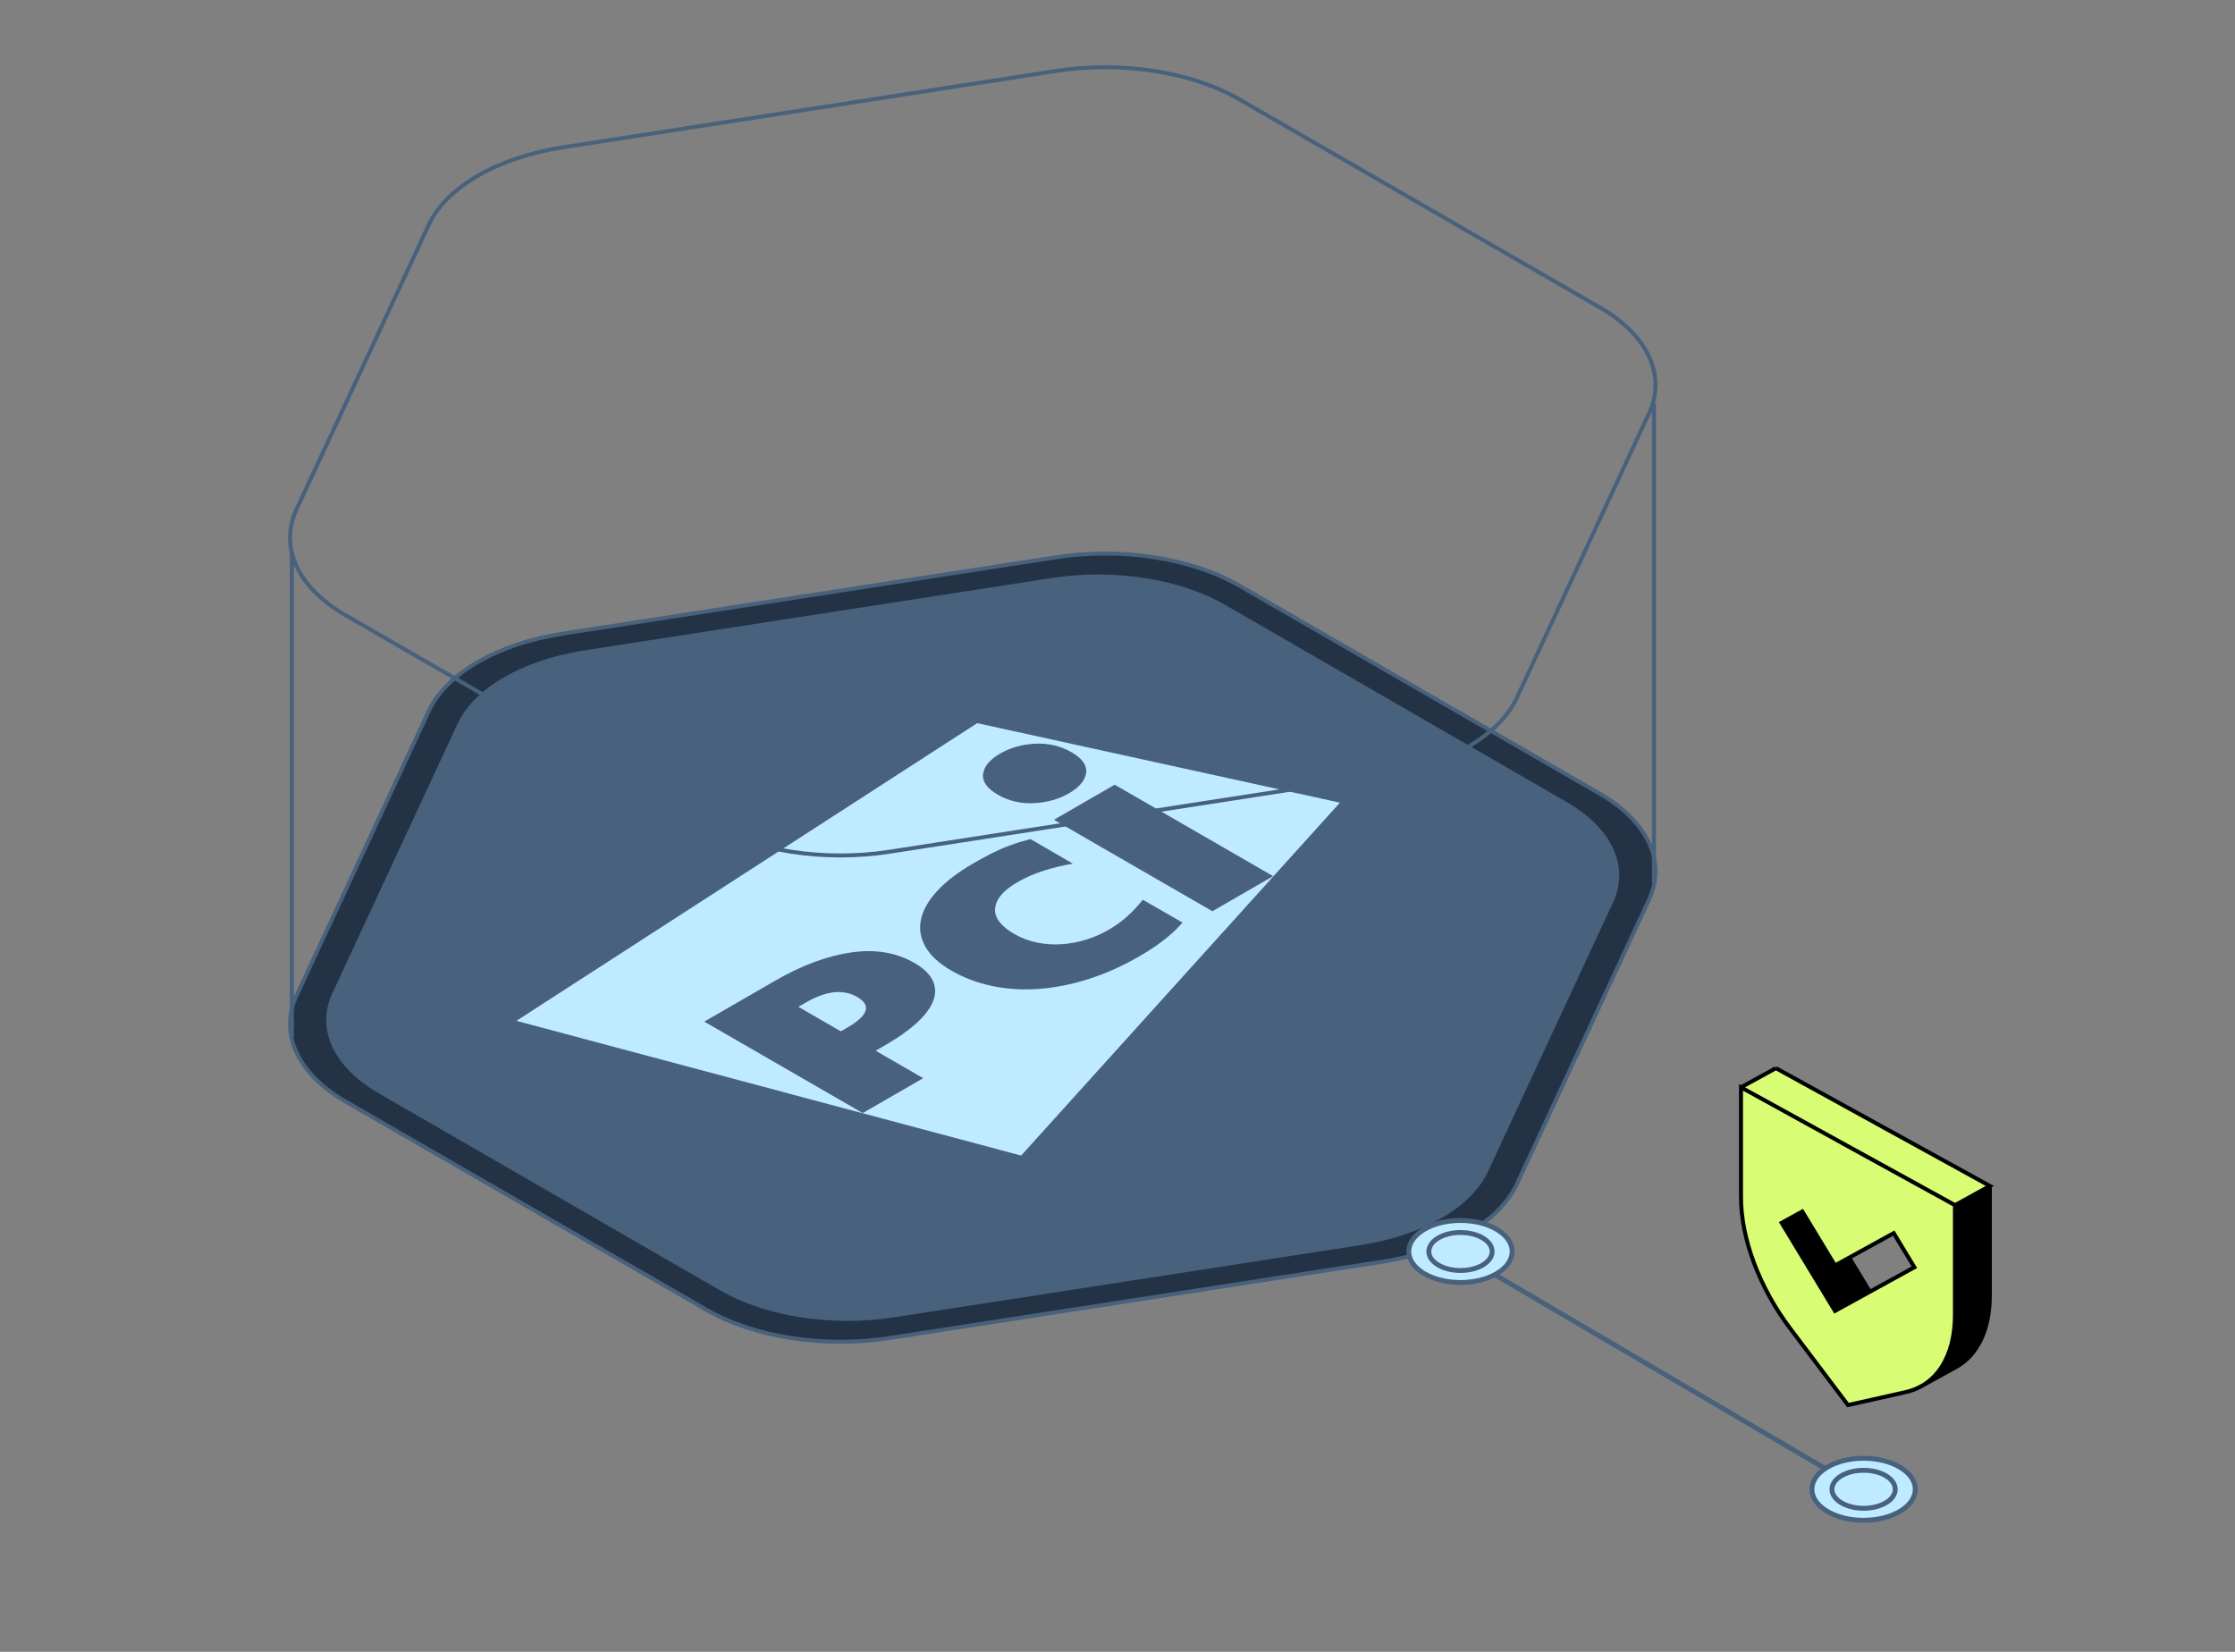
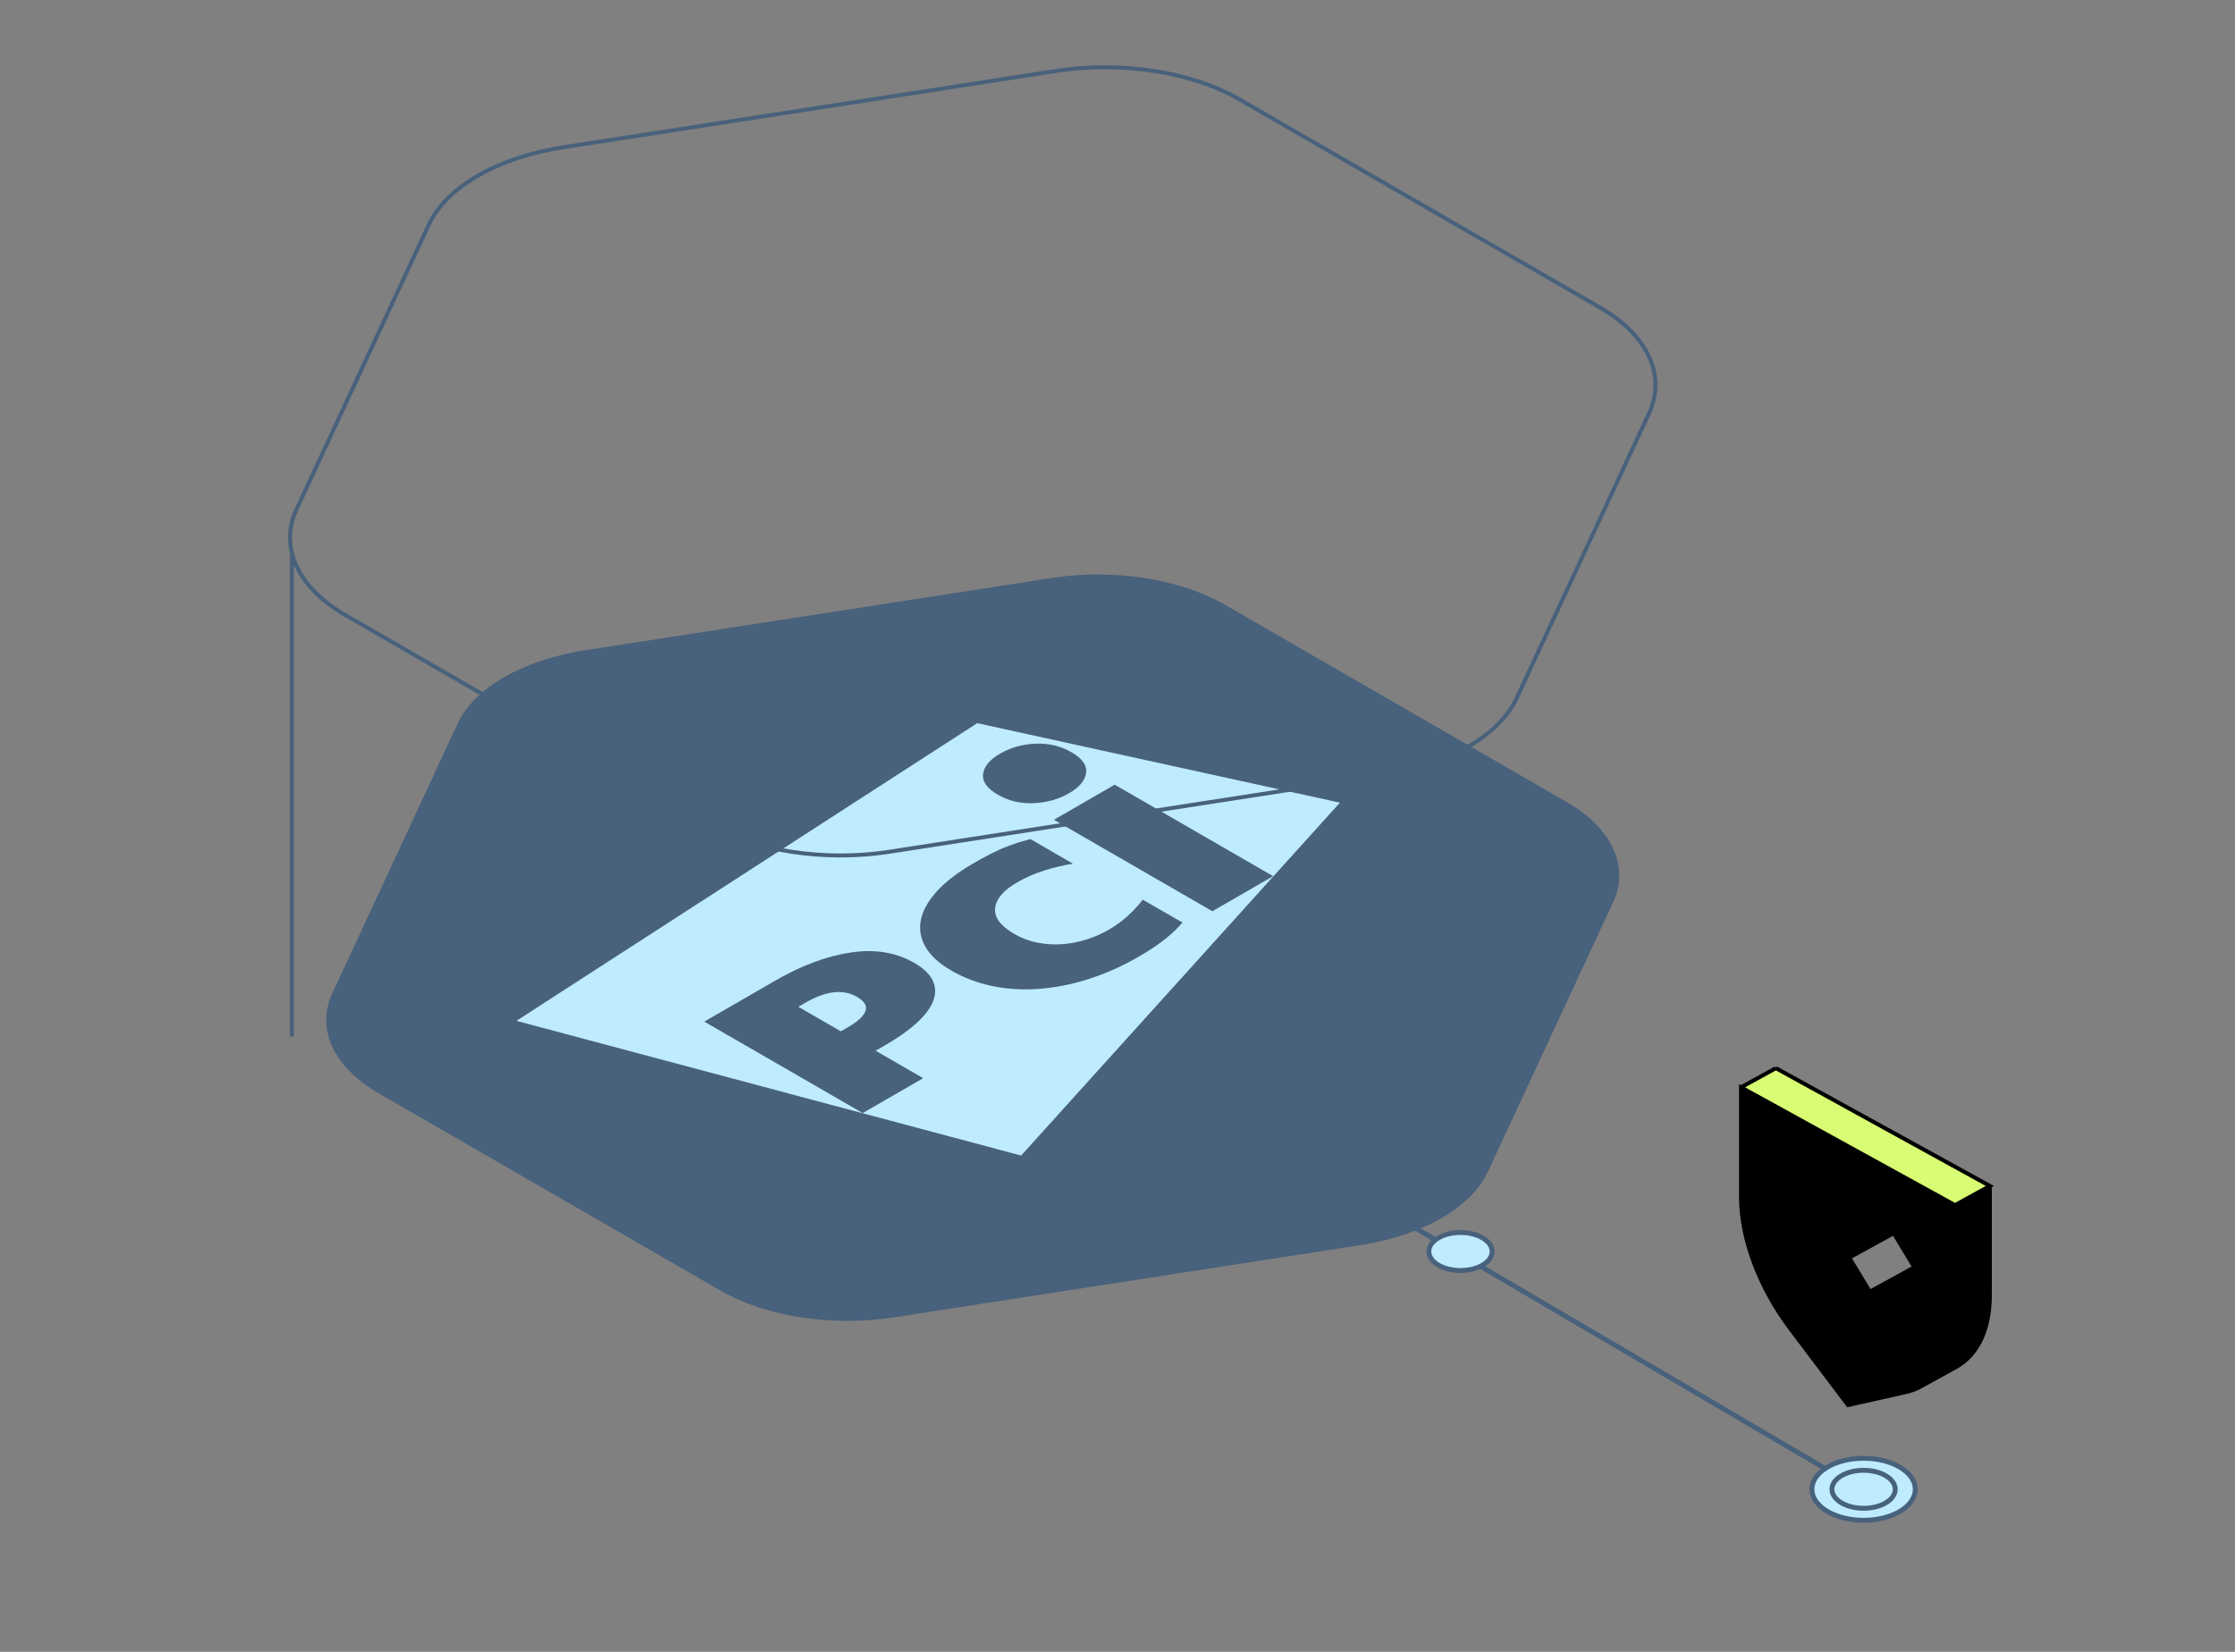
<svg xmlns="http://www.w3.org/2000/svg" width="230" height="170" viewBox="0 0 230 170" fill="none">
  <rect x="0" y="0" width="230" height="170" fill="#808080" stroke="none" />
  <g clip-path="url(#clip0_20835_126682)">
    <path d="M193.142 154.256L139.484 122.762" stroke="#48617C" stroke-width="0.5" stroke-miterlimit="10" />
    <path d="M195.542 155.527C193.464 156.773 190.097 156.773 188.019 155.527C185.942 154.281 185.942 152.259 188.019 151.013C190.097 149.767 193.464 149.767 195.542 151.013C197.619 152.259 197.619 154.281 195.542 155.527Z" fill="#BEEBFF" stroke="#48617C" stroke-width="0.502" stroke-miterlimit="10" />
    <path d="M191.78 155.226C193.579 155.226 195.037 154.351 195.037 153.271C195.037 152.192 193.579 151.316 191.78 151.316C189.982 151.316 188.523 152.192 188.523 153.271C188.523 154.351 189.982 155.226 191.78 155.226Z" fill="#BEEBFF" stroke="#48617C" stroke-width="0.502" stroke-miterlimit="10" />
-     <path d="M108.656 57.353L57.945 65.206C51.198 66.251 45.928 69.294 44.118 73.189L30.515 102.464C28.705 106.359 30.631 110.514 35.567 113.364L72.673 134.785C77.609 137.635 84.807 138.747 91.554 137.702L142.265 129.849C149.012 128.804 154.282 125.761 156.092 121.867L169.695 92.591C171.505 88.696 169.579 84.541 164.643 81.691L127.537 60.27C122.6 57.42 115.402 56.308 108.656 57.353Z" fill="#233345" stroke="#48617C" stroke-width="0.408" stroke-miterlimit="10" />
    <path d="M108.201 59.49L60.181 66.926C53.792 67.916 48.802 70.796 47.087 74.485L34.206 102.207C32.492 105.895 34.316 109.83 38.99 112.529L74.128 132.814C78.802 135.512 85.618 136.565 92.007 135.575L140.028 128.139C146.416 127.149 151.407 124.269 153.121 120.58L166.002 92.858C167.716 89.17 165.893 85.235 161.218 82.536L126.081 62.251C121.406 59.553 114.59 58.5 108.201 59.49Z" fill="#48617C" />
    <line x1="30.032" y1="56.746" x2="30.032" y2="106.664" stroke="#48617C" stroke-width="0.408" stroke-miterlimit="10" />
-     <line x1="170.204" y1="41.512" x2="170.204" y2="90.846" stroke="#48617C" stroke-width="0.408" stroke-miterlimit="10" />
    <path fill-rule="evenodd" clip-rule="evenodd" d="M124.764 93.779L131.016 90.17L114.711 80.757L108.46 84.366L124.764 93.779ZM102.699 81.794C103.796 82.428 105.022 82.716 106.375 82.657C107.725 82.597 108.939 82.258 110.008 81.64C111.079 81.022 111.665 80.322 111.769 79.543C111.87 78.762 111.372 78.055 110.274 77.421C109.153 76.774 107.915 76.479 106.563 76.537C105.211 76.596 103.999 76.934 102.928 77.552C101.858 78.17 101.271 78.871 101.169 79.652C101.067 80.432 101.577 81.147 102.699 81.794ZM121.696 94.949L117.602 92.595C117.093 93.235 116.561 93.805 116.005 94.307C115.454 94.809 114.803 95.275 114.059 95.705C113.336 96.122 112.566 96.457 111.75 96.709C110.934 96.963 110.107 97.117 109.269 97.174C108.431 97.23 107.594 97.177 106.756 97.013C105.923 96.849 105.134 96.554 104.393 96.126C102.961 95.299 102.297 94.408 102.407 93.453C102.52 92.497 103.276 91.615 104.678 90.805C105.551 90.302 106.484 89.895 107.477 89.585C108.471 89.275 109.449 89.043 110.411 88.887L106.046 86.355C104.976 86.645 104.926 86.641 103.722 87.086C102.526 87.53 101.369 88.159 100.157 88.859C98.585 89.766 97.346 90.715 96.439 91.7C95.534 92.687 94.98 93.667 94.774 94.641C94.568 95.614 94.725 96.551 95.243 97.451C95.764 98.354 96.652 99.167 97.914 99.895C99.189 100.632 100.591 101.158 102.121 101.478C103.649 101.796 105.242 101.893 106.904 101.773C108.563 101.651 110.266 101.315 112.009 100.762C113.753 100.21 115.486 99.437 117.208 98.443C118.42 97.743 119.413 97.066 120.187 96.408C120.963 95.751 121 95.682 121.696 94.949ZM94.094 99.099C92.22 98.017 90.043 97.658 87.567 98.023C85.09 98.389 82.49 99.359 79.765 100.932L72.477 105.139L88.782 114.552L95.003 110.96L90.111 108.136L91.087 107.573C92.407 106.811 93.491 106.046 94.335 105.276C95.18 104.508 95.743 103.759 96.026 103.03C96.311 102.302 96.301 101.604 95.994 100.934C95.689 100.265 95.054 99.653 94.094 99.099ZM137.891 82.605L105.083 118.925L53.145 105.06L100.565 74.423L137.891 82.605ZM88.187 102.59C88.959 103.036 89.253 103.52 89.066 104.047C88.878 104.574 88.268 105.136 87.231 105.734L86.529 106.139L82.158 103.616L82.921 103.175C85.015 101.966 86.77 101.772 88.187 102.59Z" fill="#BEEBFF" />
    <path d="M108.656 7.306L57.945 15.159C51.198 16.204 45.928 19.247 44.118 23.142L30.515 52.417C28.705 56.312 30.631 60.467 35.567 63.317L72.673 84.738C77.609 87.588 84.807 88.7 91.554 87.655L142.265 79.802C149.012 78.757 154.282 75.715 156.092 71.82L169.695 42.544C171.505 38.649 169.579 34.494 164.643 31.644L127.537 10.223C122.6 7.373 115.402 6.261 108.656 7.306Z" stroke="#48617C" stroke-width="0.408" stroke-miterlimit="10" />
-     <path d="M154.057 131.054C151.98 132.3 148.612 132.3 146.535 131.054C144.457 129.809 144.457 127.786 146.535 126.54C148.612 125.294 151.98 125.294 154.057 126.54C156.135 127.786 156.135 129.809 154.057 131.054Z" fill="#BEEBFF" stroke="#48617C" stroke-width="0.502" stroke-miterlimit="10" />
    <path d="M150.296 130.754C152.095 130.754 153.553 129.878 153.553 128.799C153.553 127.719 152.095 126.844 150.296 126.844C148.497 126.844 147.039 127.719 147.039 128.799C147.039 129.878 148.497 130.754 150.296 130.754Z" fill="#BEEBFF" stroke="#48617C" stroke-width="0.502" stroke-miterlimit="10" />
    <path d="M193.763 115.99L182.755 109.93L179.164 111.903V123.199C179.164 127.468 181.051 132.509 184.22 136.712L190.172 144.601L196.124 143.266C196.689 143.138 197.211 142.939 197.689 142.673L201.28 140.7C203.493 139.477 204.771 136.853 204.771 133.346V122.051L193.759 115.99H193.763ZM194.55 131.767L192.424 132.936L190.298 129.429L194.876 126.909L197.002 130.42L194.55 131.771V131.767Z" fill="black" />
    <path d="M179.164 111.903L182.755 109.93L204.776 122.051L201.189 124.028L179.164 111.903Z" fill="#D8FC73" />
-     <path d="M190.177 117.969L179.164 111.904V123.2C179.164 127.47 181.051 132.51 184.22 136.714L190.172 144.602L196.124 143.267C199.293 142.554 201.18 139.595 201.18 135.325V124.029L190.168 117.969H190.177ZM188.837 134.915L183.346 125.849L185.472 124.68L188.837 130.234L194.881 126.91L197.007 130.421L188.837 134.915Z" fill="#D8FC73" />
    <path d="M182.755 109.93L193.763 115.99H193.759L204.771 122.051V133.346C204.771 136.853 203.493 139.477 201.28 140.7L197.689 142.673C197.211 142.939 196.689 143.138 196.124 143.266L190.172 144.601L184.22 136.712C181.051 132.509 179.164 127.468 179.164 123.199V111.903M182.755 109.93L179.164 111.903M182.755 109.93L204.776 122.051L201.189 124.028L179.164 111.903M194.55 131.767L192.424 132.936L190.298 129.429L194.876 126.909L197.002 130.42L194.55 131.771V131.767ZM190.177 117.969L179.164 111.904V123.2C179.164 127.47 181.051 132.51 184.22 136.714L190.172 144.602L196.124 143.267C199.293 142.554 201.18 139.595 201.18 135.325V124.029L190.168 117.969H190.177ZM188.837 134.915L183.346 125.849L185.472 124.68L188.837 130.234L194.881 126.91L197.007 130.421L188.837 134.915Z" stroke="black" stroke-width="0.408" stroke-miterlimit="10" />
  </g>
  <defs>
    <clipPath id="clip0_20835_126682">
      <rect width="230" height="170" fill="white" />
    </clipPath>
  </defs>
</svg>